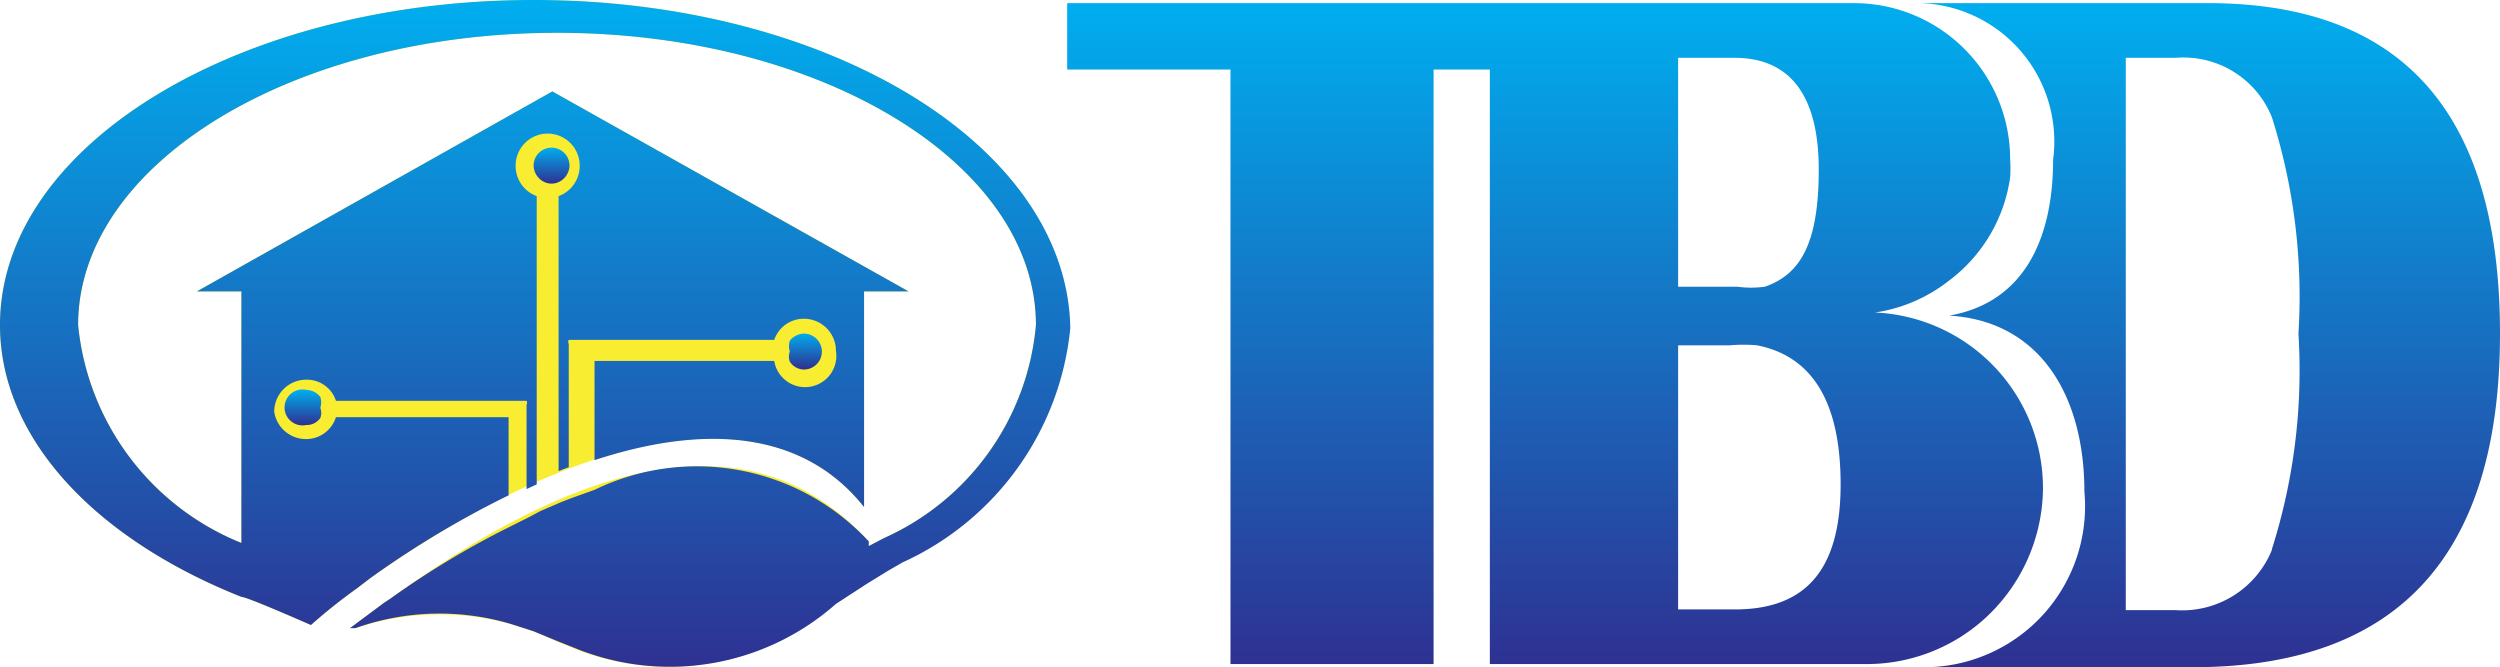
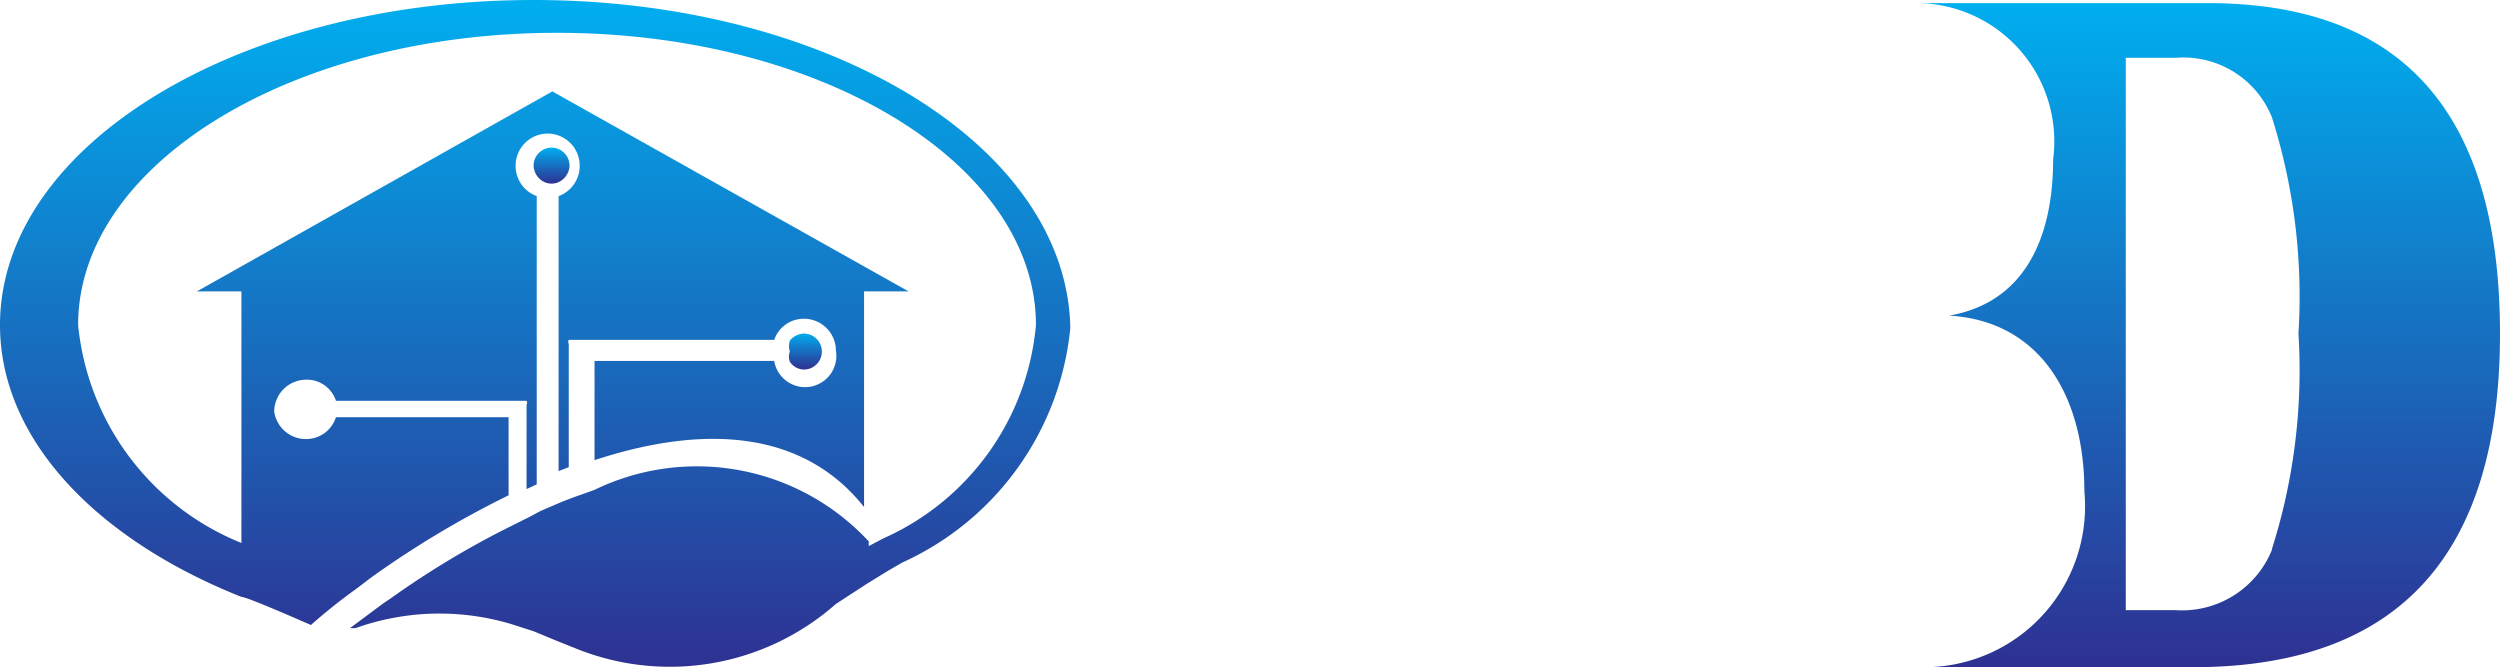
<svg xmlns="http://www.w3.org/2000/svg" xmlns:xlink="http://www.w3.org/1999/xlink" id="Layer_1" data-name="Layer 1" viewBox="0 0 32 8.54">
  <defs>
    <style>.cls-1{fill:#f9ed32;}.cls-2{fill:url(#linear-gradient);}.cls-3{fill:url(#linear-gradient-2);}.cls-4{fill:url(#linear-gradient-3);}.cls-5{fill:url(#linear-gradient-4);}.cls-6{fill:url(#linear-gradient-5);}.cls-7{fill:url(#linear-gradient-6);}</style>
    <linearGradient id="linear-gradient" x1="6.83" y1="20.27" x2="6.83" y2="11.73" gradientUnits="userSpaceOnUse">
      <stop offset="0" stop-color="#2e3192" />
      <stop offset="1" stop-color="#00aeef" />
    </linearGradient>
    <linearGradient id="linear-gradient-2" x1="3.92" y1="17.17" x2="3.92" y2="16.72" xlink:href="#linear-gradient" />
    <linearGradient id="linear-gradient-3" x1="10.29" y1="16.45" x2="10.29" y2="15.99" xlink:href="#linear-gradient" />
    <linearGradient id="linear-gradient-4" x1="7.06" y1="14.08" x2="7.06" y2="13.62" xlink:href="#linear-gradient" />
    <linearGradient id="linear-gradient-5" x1="28.29" y1="20.23" x2="28.29" y2="11.77" xlink:href="#linear-gradient" />
    <linearGradient id="linear-gradient-6" x1="19.91" y1="20.23" x2="19.91" y2="11.77" xlink:href="#linear-gradient" />
  </defs>
-   <path class="cls-1" d="M6.83,11.73C3.06,11.73,0,13.59,0,15.89c0,1.46,1.23,2.74,3.09,3.48.06,0,.57.22.89.36a7.11,7.11,0,0,1,.59-.47l.17-.13c2.49-1.76,5.06-2.5,6.32-.91V15.46h.57L7.07,12.9,2.52,15.46h.57v3.22A3.36,3.36,0,0,1,1,15.89c0-2.06,2.74-3.74,6.13-3.74s6.13,1.68,6.13,3.74a3.31,3.31,0,0,1-1.95,2.73l0,0-.19.1,0-.06C9.61,17,7.42,17.64,5,19.39l-.09.06-.43.32,0,0h0l.07,0a3.4,3.4,0,0,1,2.55.16l.3.12a3.21,3.21,0,0,0,3.28-.59l.4-.26.26-.16h0l.19-.11a3.69,3.69,0,0,0,2.15-3C13.66,13.59,10.6,11.73,6.83,11.73Z" transform="translate(0 -11.73)" />
  <path class="cls-2" d="M6.83,11.73C3.06,11.73,0,13.59,0,15.89c0,1.46,1.23,2.74,3.09,3.48.06,0,.57.22.89.36a7.11,7.11,0,0,1,.59-.47l.17-.13a12.35,12.35,0,0,1,1.77-1.06v-1H4.3a.4.4,0,0,1-.38.28A.41.41,0,0,1,3.51,17a.41.41,0,0,1,.41-.41.39.39,0,0,1,.38.27H6.74a.05.05,0,0,1,0,.05v1.08l.13-.06V14.24a.41.41,0,0,1-.27-.39.41.41,0,1,1,.82,0,.41.41,0,0,1-.27.39v3.52l.13-.05V16.13a.05.05,0,0,1,0-.05H9.91a.4.4,0,0,1,.38-.27.41.41,0,0,1,.41.41.4.4,0,0,1-.79.13H7.61v1.27c1.43-.47,2.68-.37,3.45.6V15.46h.57L7.07,12.9,2.52,15.46h.57v3.22A3.36,3.36,0,0,1,1,15.89c0-2.06,2.74-3.74,6.13-3.74s6.13,1.68,6.13,3.74a3.31,3.31,0,0,1-1.95,2.73l0,0-.19.1,0-.06A3,3,0,0,0,7.61,18l-.28.1-.13.05-.28.12-.13.07-.28.14A11.28,11.28,0,0,0,5,19.39l-.09.06-.43.32,0,0h0l.07,0a3.2,3.2,0,0,1,2-.05l.28.09.29.12.3.12a3.21,3.21,0,0,0,3.28-.59l.4-.26.26-.16h0l.19-.11a3.69,3.69,0,0,0,2.15-3C13.66,13.59,10.6,11.73,6.83,11.73Z" transform="translate(0 -11.73)" />
-   <path class="cls-3" d="M4.1,16.81a.24.24,0,0,0-.18-.09.23.23,0,1,0,0,.45.21.21,0,0,0,.18-.09.18.18,0,0,0,0-.13A.23.23,0,0,0,4.1,16.81Z" transform="translate(0 -11.73)" />
  <path class="cls-4" d="M10.29,16a.24.24,0,0,0-.18.09.23.23,0,0,0,0,.14.18.18,0,0,0,0,.13.22.22,0,0,0,.18.1.23.23,0,0,0,.23-.23A.23.23,0,0,0,10.29,16Z" transform="translate(0 -11.73)" />
  <path class="cls-5" d="M7.06,13.62a.23.23,0,0,0-.23.23.24.24,0,0,0,.09.18.22.22,0,0,0,.28,0,.24.24,0,0,0,.09-.18A.23.23,0,0,0,7.06,13.62Z" transform="translate(0 -11.73)" />
  <path class="cls-6" d="M28.26,11.77H24.57a1.77,1.77,0,0,1,1.71,2c0,1-.36,1.83-1.33,2,1.18.07,1.73,1.05,1.73,2.25a2.06,2.06,0,0,1-2,2.25h3.46Q32,20.23,32,16T28.26,11.77Zm.82,7a1.24,1.24,0,0,1-1.23.77h-.64V12.47h.64a1.22,1.22,0,0,1,1.23.76A7.59,7.59,0,0,1,29.42,16,7.56,7.56,0,0,1,29.08,18.76Z" transform="translate(0 -11.73)" />
-   <path class="cls-7" d="M24,15.73a2,2,0,0,0,.95-.41A2,2,0,0,0,25.73,14a1.69,1.69,0,0,0,0-.23,2,2,0,0,0-2-2H13.66v.85h2.09v7.61h2.6V12.62h.72v7.61h4.82a2.25,2.25,0,0,0,1.49-.56A2.28,2.28,0,0,0,26.15,18,2.25,2.25,0,0,0,24,15.73Zm-2.52-3.26h.72c.72,0,1.08.49,1.08,1.43s-.23,1.34-.69,1.5a1.29,1.29,0,0,1-.35,0h-.76Zm.74,7.06h-.74V16.15h.66a2,2,0,0,1,.35,0c.71.14,1.07.73,1.07,1.78S23.15,19.51,22.26,19.53Z" transform="translate(0 -11.73)" />
</svg>